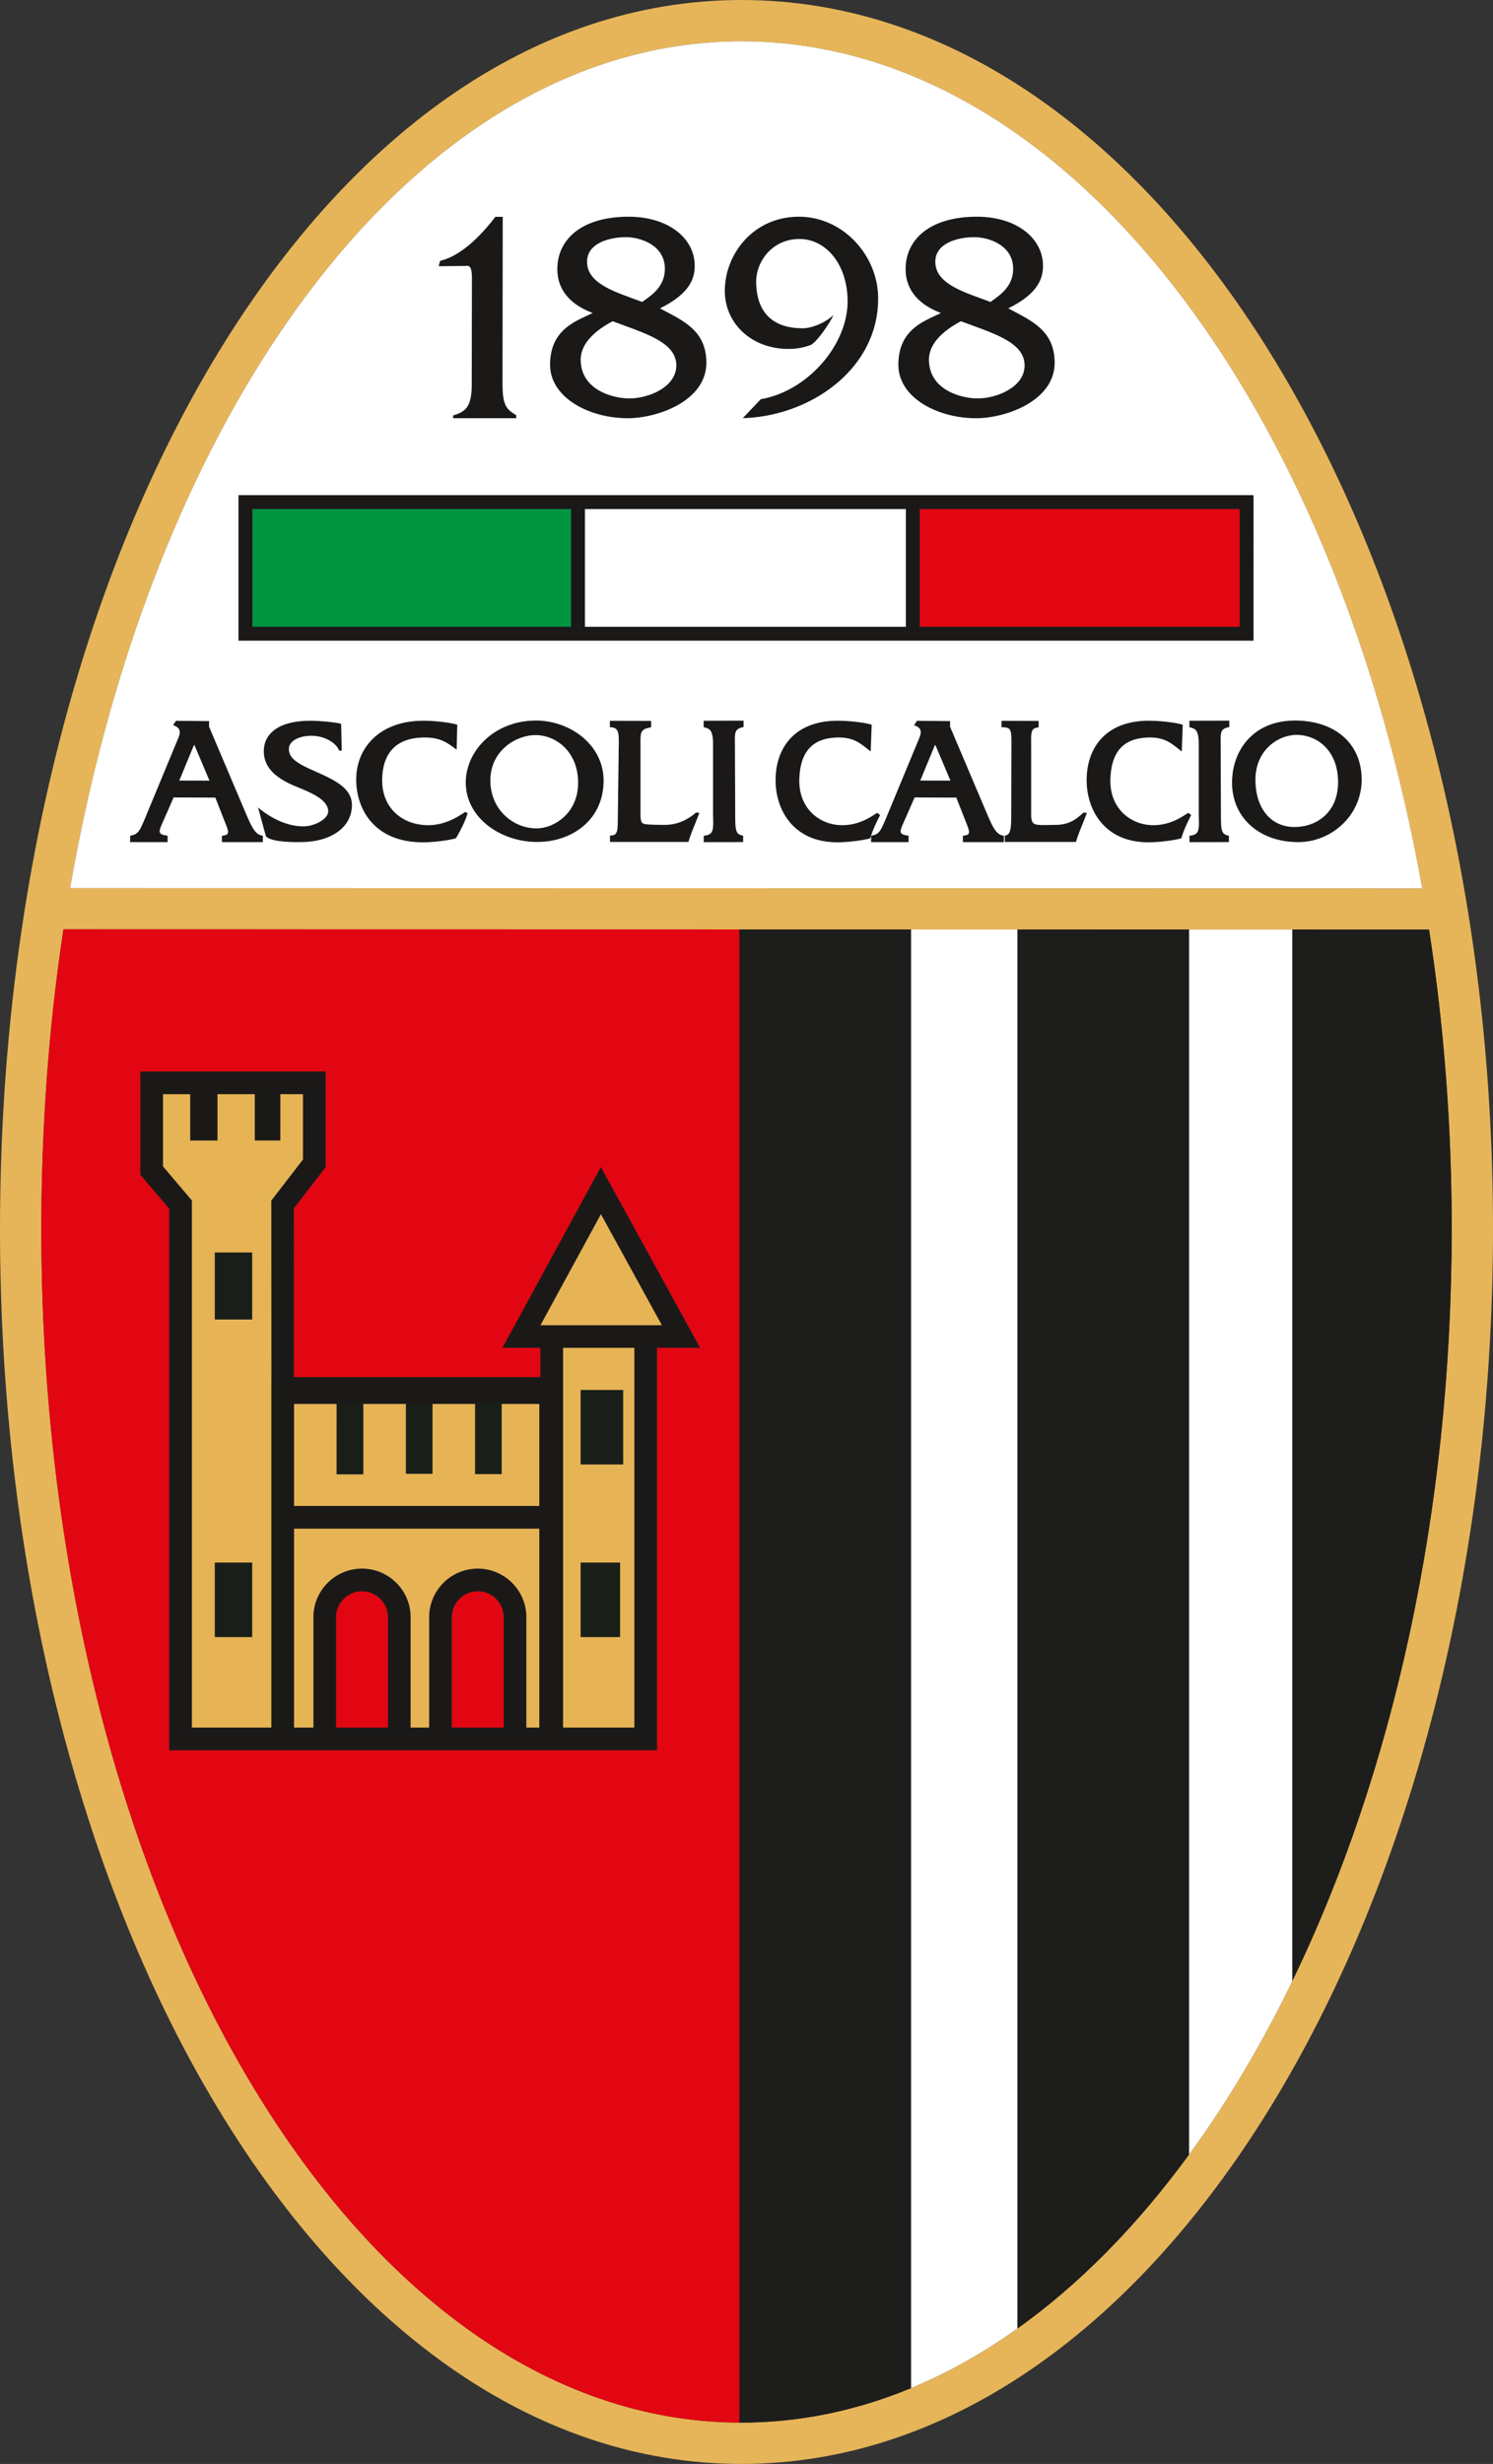
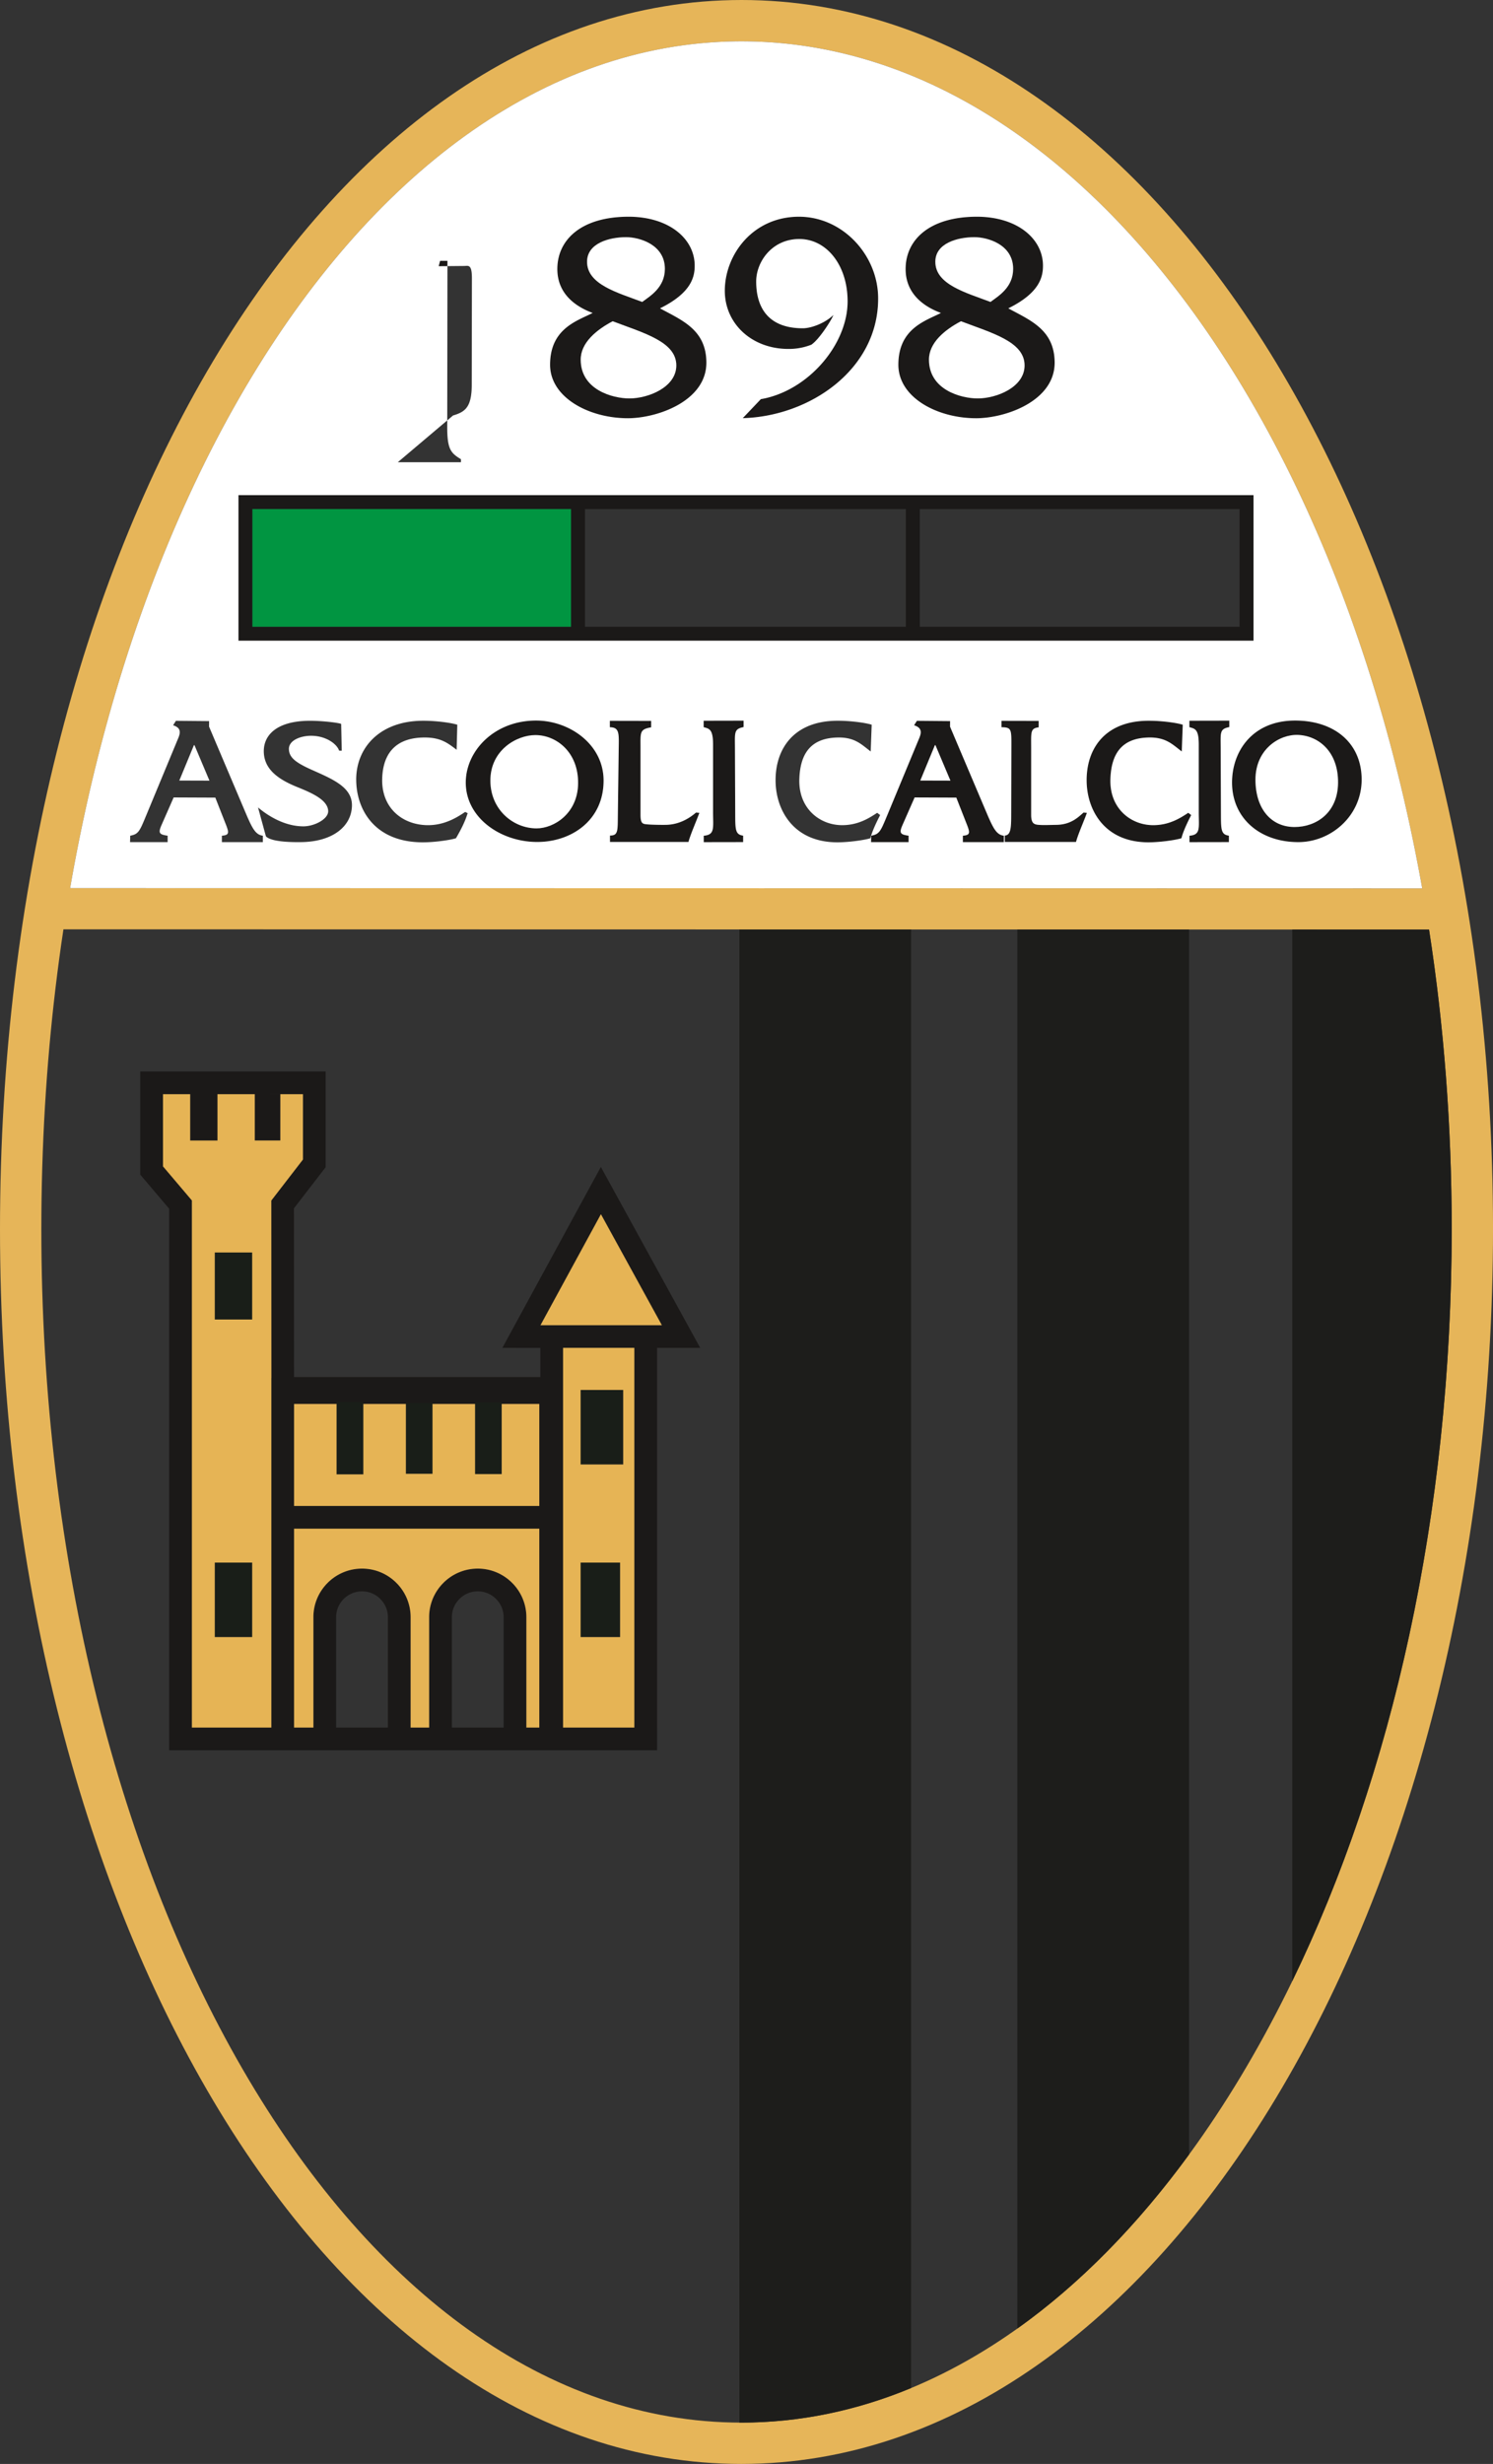
<svg xmlns="http://www.w3.org/2000/svg" viewBox="1 1 180.61 298">
  <rect x="1" y="1" width="180.61" height="298" fill="#333333" stroke="none" />
  <path fill="#1b1918" fill-rule="evenodd" d="M101.819 39.097c-.967.946-2.63 1.606-3.707 1.606-4.035 0-5.634-2.348-5.634-5.654 0-2.422 1.956-5.18 5.287-5.14 3.229.041 5.758 3.139 5.77 7.514.013 5.296-4.844 10.89-10.495 11.851l-2.188 2.3c8.034-.211 16.38-5.825 16.38-14.472 0-5.228-4.274-9.893-9.578-9.893-5.536 0-8.932 4.524-8.974 8.887-.038 4.036 3.261 7.106 7.682 7.106.762 0 1.69-.08 2.792-.513.99-.676 2.458-3.026 2.665-3.592zM77.145 49.188c-2.037 0-5.897-1.041-5.897-4.693 0-2.037 1.886-3.598 3.87-4.642 3.769 1.434 7.718 2.478 7.696 5.367-.02 2.629-3.401 3.968-5.669 3.968zm-.405-19.503c1.615 0 4.703.892 4.691 3.845-.008 2.23-1.765 3.268-2.742 3.988-3.007-1.139-6.672-2.108-6.672-4.86 0-2.265 2.724-2.973 4.723-2.973zm.213-2.476c-5.702.034-8.532 2.83-8.532 6.328 0 2.806 1.928 4.441 4.273 5.314-1.875.957-5.13 1.878-5.151 6.235-.019 3.998 4.714 6.497 9.404 6.497 3.575 0 9.554-2.089 9.505-6.778-.042-3.92-2.918-5.052-5.609-6.513 3.802-1.873 4.196-3.803 4.196-5.158 0-3.305-3.181-5.955-8.086-5.925zM63.448 51.58v-.365c-1.202-.727-1.662-1.182-1.657-3.866.01-6.73.015-13.397.026-20.126h-.893c-1.63 2.12-4.044 4.7-6.689 5.323l-.165.652 3.08-.03c.48-.004.94-.27.938 1.498l-.02 12.869c-.005 2.722-.804 3.284-2.255 3.711v.333zm27.453 51.266v-.776c-.938-.135-.954-.698-.961-2.56l-.032-8.059c-.007-1.885-.13-2.278 1.045-2.516v-.776l-4.832.01v.777c.68.196 1.137.228 1.137 2.112v8.182c0 1.909.246 2.724-1.126 2.837v.777zm-9.352-2.086c-.687.012-1.828-.012-2.325-.065-.48-.051-.74-.092-.74-1.134v-8.11c0-1.907-.12-2.236 1.287-2.485v-.776l-4.997-.01v.776c1.189.01 1.094.785 1.07 2.692l-.104 7.964c-.024 1.861.047 2.452-.951 2.442v.776h9.495c.27-1.002 1.015-2.65 1.317-3.52l-.403-.037c-.613.526-1.86 1.457-3.65 1.488zM65.76 89.905c2.55 0 5.217 2.062 5.173 5.854-.041 3.625-2.916 5.428-5.023 5.428-2.838 0-5.584-2.273-5.588-5.776-.004-3.711 3.199-5.506 5.439-5.506zm.09-1.758c-5.078 0-8.507 3.686-8.507 7.5 0 4.257 4.209 7.185 8.644 7.185 4.168 0 8.029-2.636 8.029-7.425 0-4.39-4.131-7.26-8.167-7.26z" />
-   <path fill="#1b1918" fill-rule="evenodd" d="M52.63 100.798c-3.014-.071-5.5-2.125-5.396-5.626.096-3.258 1.836-4.942 5.05-4.974 2.022-.02 2.853.652 3.955 1.482l.079-3.027c-.568-.195-2.377-.49-4.173-.482-5.196.02-8.076 3.25-8.056 7.155.019 3.525 2.172 7.547 8.07 7.547 1.508 0 3.424-.298 4-.493.35-.614 1.043-1.799 1.411-3.031l-.296-.15c-.845.559-2.443 1.65-4.643 1.599zm-10.29-9.005-.069-3.243c-.4-.156-2.35-.377-3.77-.377-3.85 0-5.61 1.612-5.589 3.71.021 2.129 1.692 3.358 4.065 4.314 1.84.741 3.656 1.564 3.724 2.87.052.984-1.661 1.878-3.013 1.874-1.935-.006-3.868-.94-5.473-2.284l.953 3.49c.707.766 3.743.701 4.13.701 3.982-.003 6.276-1.948 6.276-4.476 0-2.195-2.39-3.162-4.85-4.262-1.956-.876-2.742-1.484-2.774-2.497-.035-1.087 1.436-1.626 2.678-1.626 1.818 0 3.134 1 3.393 1.797zm-16.003 3.62-3.645-.01 1.767-4.278h.066zm6.461 7.438v-.776c-.87-.115-1.26-.823-2.077-2.748l-4.432-10.446.005-.667-4.015-.035-.34.54c.896.283.94.792.636 1.525l-3.926 9.464c-.766 1.847-.908 2.18-1.896 2.367l-.022.776h4.546v-.776c-.988-.148-1.178-.291-.732-1.306l1.46-3.323 5.042.02 1.301 3.312c.38.966.363 1.227-.506 1.297v.776zm69.964-2.053c-2.642-.05-5.169-2.043-5.066-5.543.096-3.258 1.506-5.026 4.72-5.057 2.022-.02 2.812.859 3.913 1.688l.12-3.233c-.567-.195-2.376-.49-4.172-.482-5.196.02-7.477 3.333-7.456 7.238.018 3.525 2.13 7.464 7.47 7.464 1.508 0 3.424-.298 4-.493.153-.622.512-1.507 1.18-2.802l-.357-.272c-.88.57-2.281 1.531-4.352 1.492z" />
  <path fill="#1b1918" fill-rule="evenodd" d="m115.974 95.413-3.645-.01 1.767-4.278h.066zm6.461 7.438v-.776c-.87-.115-1.26-.823-2.077-2.748l-4.432-10.446.005-.667-4.015-.035-.34.54c.896.283.94.792.636 1.525l-3.926 9.464c-.766 1.847-.908 2.18-1.896 2.367l-.022.776h4.546v-.776c-.988-.148-1.178-.291-.732-1.306l1.46-3.323 5.042.02 1.301 3.312c.38.966.363 1.227-.506 1.297v.776zm6.37-2.091c-.687.012-1.714.05-2.21-.003-.48-.051-.855-.154-.855-1.196v-8.11c0-1.907-.113-2.36.912-2.485v-.776l-4.497-.01v.776c1.19.01 1.198.248 1.193 2.154l-.02 7.944c-.006 1.86.03 2.97-.783 3v.776h8.62c.27-1.002 1.016-2.65 1.317-3.52l-.402-.037c-.614.526-1.486 1.457-3.275 1.488zm11.587.038c-2.642-.05-5.169-2.043-5.066-5.543.096-3.258 1.506-5.026 4.72-5.057 2.022-.02 2.812.859 3.913 1.688l.12-3.233c-.567-.195-2.376-.49-4.172-.482-5.196.02-7.477 3.333-7.456 7.238.018 3.525 2.13 7.464 7.47 7.464 1.508 0 3.424-.298 4-.493.153-.622.512-1.507 1.18-2.802l-.357-.272c-.88.57-2.28 1.531-4.352 1.492z" />
  <path fill="#1b1918" fill-rule="evenodd" d="M149.66 102.846v-.776c-.939-.135-.955-.698-.963-2.56l-.03-8.059c-.008-1.885-.132-2.278 1.044-2.516v-.776l-4.832.01v.777c.68.196 1.137.228 1.137 2.112v8.182c0 1.909.246 2.724-1.126 2.837v.777zm8.364-12.961c2.484.099 4.885 2.02 4.842 5.812-.041 3.625-2.66 5.325-5.263 5.325-2.838 0-4.725-2.212-4.728-5.714-.004-3.711 2.911-5.513 5.149-5.423zm-.412-1.738c-5.078.022-7.571 3.686-7.571 7.5 0 4.257 3.304 7.183 7.976 7.203 3.982.017 7.684-3.15 7.704-7.526.02-4.389-3.226-7.197-8.11-7.177zm-38.336-38.959c-2.037 0-5.897-1.041-5.897-4.693 0-2.037 1.885-3.598 3.869-4.642 3.77 1.434 7.718 2.478 7.697 5.367-.02 2.629-3.401 3.968-5.67 3.968zm-.405-19.503c1.614 0 4.703.892 4.691 3.845-.009 2.23-1.766 3.268-2.743 3.988-3.007-1.139-6.671-2.108-6.671-4.86 0-2.265 2.724-2.973 4.723-2.973zm.213-2.476c-5.702.034-8.532 2.83-8.532 6.328 0 2.806 1.928 4.441 4.272 5.314-1.874.957-5.13 1.878-5.15 6.235-.02 3.998 4.714 6.497 9.403 6.497 3.575 0 9.555-2.089 9.505-6.778-.041-3.92-2.918-5.052-5.608-6.513 3.802-1.873 4.196-3.803 4.196-5.158 0-3.305-3.182-5.955-8.086-5.925zM30.69 60.885h121.95V78.49H29.847V60.885zm81.58 1.687v14.23h38.682v-14.23zm-1.689 14.23v-14.23H71.764v14.23zm-40.505-14.23H31.535v14.23h38.54zM41.714 170.8h-5.14v12.338H66.24V170.8h-4.555m-26.77-37.475-.001 5.615h-3.095v-5.604M58.466 170.8h-5.152m-3.213 0h-5.163zm23.593-22.948-7.311 13.427h14.685zM27.31 133.336v5.604h-3.305v-5.603h-3.287v8.73l3.169 3.735.328.387v63.75h9.608v-42.264h.006l-.01-21.004v-.469l.284-.369 3.546-4.595v-7.902zm9.264 52.553v24.05h2.337v-13.35c0-1.617.66-3.087 1.725-4.15a5.858 5.858 0 0 1 4.15-1.726h.013c1.617 0 3.087.66 4.15 1.725a5.858 5.858 0 0 1 1.726 4.151v13.35h2.238v-13.35c0-1.617.66-3.087 1.725-4.15a5.859 5.859 0 0 1 4.15-1.726h.013c1.617 0 3.087.66 4.15 1.725a5.859 5.859 0 0 1 1.726 4.151v13.35h1.563v-24.05zm-.006-18.34h29.797v-3.53h-2.288l-2.306-.001 1.102-2.025 9.614-17.655 1.2-2.203 1.206 2.198 9.696 17.655 1.116 2.03h-5.219v45.92h.002v2.751H21.464v-65.5l-3.168-3.736-.328-.386v-12.481h22.431v11.577l-.29.376-3.55 4.6zm11.357 42.39v-13.35c0-.858-.353-1.64-.92-2.206a3.115 3.115 0 0 0-2.206-.92h-.012c-.858 0-1.64.353-2.207.92a3.115 3.115 0 0 0-.919 2.206v13.35zm21.19-45.92v45.92h8.62v-45.92Zm-13.452 45.92h6.263v-13.35c0-.858-.352-1.64-.919-2.206a3.115 3.115 0 0 0-2.206-.92h-.012c-.859 0-1.64.353-2.207.92a3.115 3.115 0 0 0-.919 2.206z" />
  <path fill="none" d="M26.981 152.481h4.528v8.104H26.98zm0 37.505h4.528v9.01H26.98zm44.256 0h4.778v9.01h-4.778z" />
  <path fill="#191e18" fill-rule="evenodd" d="M76.015 189.986h-4.778v9.01h4.778zm.375-20.877h-5.153v9.01h5.153zm-44.881 29.888v-9.01H26.98v9.01zm-4.528-38.412h4.528v-8.104H26.98z" />
  <path fill="#e6b455" fill-rule="evenodd" d="M31.509 160.585H26.98v-8.104h4.528zm2.314 49.354v-42.264h.006l-.01-21.004v-.469l.284-.369 3.546-4.595v-7.902h-2.733l-.002 5.604h-3.095v-5.604H27.31v5.605h-3.305v-5.604h-3.287v8.73l3.169 3.736.328.386v63.75zm-6.842-19.953h4.528v9.01H26.98zm39.259-4.097H36.574v24.05h2.337v-13.35c0-1.617.66-3.087 1.725-4.15a5.858 5.858 0 0 1 4.15-1.726h.013c1.617 0 3.087.66 4.15 1.725a5.858 5.858 0 0 1 1.726 4.151v13.35h2.238v-13.35c0-1.617.66-3.087 1.725-4.15a5.859 5.859 0 0 1 4.15-1.726h.013c1.617 0 3.087.66 4.15 1.725a5.859 5.859 0 0 1 1.726 4.151v13.35h1.563zm2.876-21.871v45.92h8.62v-45.92Zm7.274 14.1h-5.153v-9.01h5.153zm-5.153 11.868h4.778v9.01h-4.778zm-4.854-28.708h14.685l-7.374-13.426z" />
  <path fill="none" d="M41.713 170.583h3.241v8.733h-3.241zm8.385.1h3.225v8.567h-3.225zm8.369-.067h3.225v8.667h-3.225z" />
  <path fill="#191e18" fill-rule="evenodd" d="M44.954 179.316v-8.733h-3.241v8.733zm5.144-8.633v8.567h3.225v-8.567zm8.367.117.002 8.483h3.225v-8.667h-3.225z" />
  <path fill="#e6b455" fill-rule="evenodd" d="M44.954 179.316h-3.241l.001-8.516h-5.14v12.338H66.24V170.8h-4.548v8.483h-3.225V170.8h-5.144v8.45h-3.225v-8.45h-5.144z" />
-   <path fill="#e20612" fill-rule="evenodd" d="M44.787 193.464c-.858 0-1.64.352-2.207.919a3.115 3.115 0 0 0-.919 2.206v13.35h6.264v-13.35c0-.858-.353-1.64-.92-2.206a3.115 3.115 0 0 0-2.206-.92zm10.876 3.125v13.35h6.263v-13.35c0-.858-.352-1.64-.919-2.206a3.115 3.115 0 0 0-2.206-.92h-.012c-.859 0-1.64.353-2.207.92a3.115 3.115 0 0 0-.919 2.206z" />
  <path fill="#e6b559" fill-rule="evenodd" d="M176.613 149.603c0-40-9.724-76.064-25.48-102.104-15.528-25.664-36.882-41.498-60.422-41.498-23.448 0-44.44 15.733-59.662 41.244C15.494 73.316 6.001 109.515 6.001 149.67c0 40.202 9.512 76.61 25.1 102.864C46.308 278.148 67.266 294 90.678 294c23.506 0 44.843-15.99 60.378-41.795 15.8-26.244 25.557-62.548 25.557-102.6zM155.41 44.921c16.203 26.778 26.202 63.76 26.202 104.682 0 40.97-10.032 78.193-26.279 105.18C138.9 282.083 116.066 299 90.678 299c-25.311 0-47.765-16.794-63.875-43.928C10.779 228.084 1 190.771 1 149.669c0-41.05 9.768-78.16 25.772-104.983C42.894 17.665 65.376 1 90.712 1c25.414 0 48.265 16.758 64.7 43.92z" />
  <path fill="#e6b559" fill-rule="evenodd" d="m7.85 108.412 166.941.034v4.98L7.85 113.395z" />
  <path fill="#1d1d1b" fill-rule="evenodd" d="M111.215 289.822V113.414l-20.772-.004V294h.235c7.075 0 13.954-1.448 20.537-4.177zm12.857-176.405v169.208c7.53-5.365 14.515-12.486 20.773-21.05V113.421Zm33.255.006v127.185c12.07-24.886 19.286-56.56 19.286-91.005 0-12.505-.95-24.626-2.739-36.176z" />
-   <path fill="#fff" fill-rule="evenodd" d="M124.072 282.625V113.417l-12.857-.003V289.82c4.43-1.836 8.725-4.252 12.857-7.196zm20.773-169.205v148.155a126.28 126.28 0 0 0 6.211-9.37 146.053 146.053 0 0 0 6.27-11.597V113.423ZM71.764 76.803h38.817v-14.23H71.764z" />
-   <path fill="#fff" fill-rule="evenodd" d="M30.69 60.885h121.95V78.49H29.847V60.885zm25.123-9.639c1.45-.427 2.25-.99 2.254-3.711l.02-12.87c.003-1.766-.457-1.5-.937-1.496l-3.08.029.165-.652c2.645-.624 5.059-3.203 6.689-5.322h.893l-.026 20.125c-.004 2.684.455 3.14 1.658 3.866v.365h-7.636zm21.134.337c-4.69 0-9.423-2.5-9.404-6.497.02-4.357 3.276-5.278 5.15-6.235-2.344-.873-4.272-2.508-4.272-5.314 0-3.498 2.83-6.294 8.532-6.328 4.905-.03 8.086 2.62 8.086 5.925 0 1.355-.394 3.285-4.196 5.158 2.69 1.461 5.567 2.593 5.609 6.513.05 4.69-5.93 6.778-9.505 6.778zm19.415-8.381c-4.42 0-7.72-3.07-7.682-7.106.042-4.363 3.438-8.887 8.974-8.887 5.304 0 9.578 4.665 9.578 9.893 0 8.647-8.346 14.26-16.38 14.472l2.188-2.3c5.65-.96 10.508-6.555 10.495-11.851-.012-4.375-2.541-7.473-5.77-7.513-3.331-.041-5.287 2.717-5.287 5.139 0 3.306 1.6 5.654 5.634 5.654 1.077 0 2.74-.66 3.707-1.606-.207.566-1.676 2.916-2.665 3.592a7.362 7.362 0 0 1-2.792.513zm-57.86 44.971c1.419 0 3.37.221 3.769.377l.07 3.243-.32-.01c-.259-.796-1.575-1.796-3.393-1.796-1.242 0-2.713.539-2.678 1.626.032 1.013.818 1.621 2.775 2.497 2.458 1.1 4.85 2.067 4.85 4.262 0 2.528-2.295 4.473-6.277 4.476-.387 0-3.423.065-4.13-.7l-.953-3.49c1.605 1.343 3.538 2.277 5.473 2.283 1.352.004 3.065-.89 3.013-1.873-.068-1.307-1.884-2.13-3.724-2.871-2.373-.956-4.044-2.185-4.065-4.314-.02-2.098 1.738-3.71 5.59-3.71zm-29.02 20.24 163.563.032C168.88 85.072 161.25 64.22 151.134 47.5 135.605 21.835 114.25 6.001 90.71 6.001 67.263 6 46.271 21.734 31.05 47.245c-9.995 16.753-17.488 37.688-21.567 61.168zM44.09 95.326c-.02-3.905 2.86-7.135 8.056-7.155 1.796-.007 3.605.287 4.173.482l-.08 3.027c-1.1-.83-1.932-1.502-3.953-1.482-3.215.032-4.955 1.716-5.051 4.974-.103 3.5 2.382 5.555 5.397 5.626 2.2.052 3.798-1.04 4.643-1.6l.296.151c-.368 1.232-1.06 2.417-1.41 3.03-.577.196-2.493.494-4 .494-5.899 0-8.052-4.022-8.07-7.547zm-11.291 6.749v.776h-4.956v-.776c.869-.07.885-.33.506-1.297l-1.3-3.311-5.043-.021-1.46 3.323c-.446 1.015-.256 1.158.732 1.306v.776h-4.546l.022-.776c.988-.188 1.13-.52 1.896-2.367l3.926-9.464c.304-.733.26-1.242-.635-1.526l.34-.539 4.014.035-.005.667 4.432 10.446c.816 1.925 1.207 2.633 2.077 2.748zm117.243-6.429c0-3.813 2.493-7.477 7.57-7.499 4.884-.02 8.13 2.788 8.11 7.177-.02 4.375-3.722 7.543-7.704 7.526-4.672-.02-7.976-2.946-7.976-7.204zm-30.964-44.063c-4.69 0-9.422-2.5-9.403-6.497.02-4.357 3.276-5.278 5.15-6.235-2.344-.873-4.272-2.508-4.272-5.314 0-3.498 2.83-6.294 8.532-6.328 4.904-.03 8.086 2.62 8.086 5.925 0 1.355-.394 3.285-4.196 5.158 2.69 1.461 5.567 2.593 5.608 6.513.05 4.69-5.93 6.778-9.505 6.778zM65.85 88.147c4.036 0 8.167 2.87 8.167 7.26 0 4.79-3.861 7.425-8.03 7.425-4.434 0-8.643-2.928-8.643-7.186 0-3.813 3.429-7.499 8.506-7.499zm56.306.81v-.777l4.497.01v.776c-1.025.125-.912.578-.912 2.485v8.11c0 1.042.375 1.145.854 1.196.497.053 1.524.015 2.211.004 1.789-.031 2.66-.962 3.275-1.488l.402.037c-.301.87-1.046 2.518-1.317 3.52h-8.62v-.776c.813-.03.777-1.14.782-3l.02-7.944c.006-1.906-.003-2.143-1.192-2.154zm10.296 6.452c-.02-3.905 2.26-7.218 7.456-7.238 1.796-.007 3.605.287 4.172.482l-.12 3.233c-1.101-.83-1.891-1.708-3.913-1.688-3.214.031-4.624 1.799-4.72 5.057-.103 3.5 2.424 5.492 5.066 5.543 2.071.04 3.473-.921 4.352-1.492l.357.272c-.668 1.295-1.027 2.18-1.18 2.802-.576.195-2.492.493-4 .493-5.34 0-7.452-3.94-7.47-7.464zm12.439 6.668c1.372-.113 1.125-.928 1.125-2.837v-8.182c0-1.884-.456-1.916-1.136-2.112v-.776l4.832-.01v.775c-1.176.238-1.052.631-1.045 2.516l.031 8.058c.008 1.863.024 2.426.962 2.56v.777l-4.77.008zm-42.613-13.906c1.796-.007 3.605.287 4.172.482l-.12 3.233c-1.101-.83-1.891-1.708-3.913-1.688-3.214.031-4.624 1.799-4.72 5.057-.103 3.5 2.424 5.492 5.066 5.543 2.071.04 3.473-.921 4.352-1.492l.357.272c-.668 1.295-1.027 2.18-1.18 2.802-.576.195-2.492.493-4 .493-5.34 0-7.452-3.94-7.47-7.464-.02-3.905 2.26-7.218 7.456-7.238zm6.01 11.537 3.925-9.464c.304-.733.26-1.242-.635-1.526l.34-.539 4.014.035-.005.667 4.432 10.446c.816 1.925 1.207 2.633 2.077 2.748v.776h-4.956v-.776c.869-.07.886-.33.506-1.297l-1.3-3.311-5.043-.021-1.46 3.323c-.446 1.015-.256 1.158.732 1.306v.776h-4.546l.022-.776c.988-.188 1.13-.52 1.896-2.367zm-32.547-.096.104-7.964c.024-1.907.119-2.681-1.07-2.692v-.776l4.997.01v.776c-1.408.249-1.287.578-1.287 2.485v8.11c0 1.042.26 1.083.74 1.134.497.053 1.638.077 2.325.066 1.788-.031 3.036-.962 3.65-1.488l.402.037c-.302.87-1.046 2.518-1.317 3.52H74.79v-.776c.998.01.927-.581.951-2.442zm11.518-.372v-8.182c0-1.884-.457-1.916-1.137-2.112v-.776l4.832-.01v.775c-1.176.238-1.052.631-1.045 2.516l.032 8.058c.007 1.863.023 2.426.961 2.56v.777l-4.77.008v-.777c1.373-.113 1.127-.928 1.127-2.837z" />
+   <path fill="#fff" fill-rule="evenodd" d="M30.69 60.885h121.95V78.49H29.847V60.885zm25.123-9.639c1.45-.427 2.25-.99 2.254-3.711l.02-12.87c.003-1.766-.457-1.5-.937-1.496l-3.08.029.165-.652h.893l-.026 20.125c-.004 2.684.455 3.14 1.658 3.866v.365h-7.636zm21.134.337c-4.69 0-9.423-2.5-9.404-6.497.02-4.357 3.276-5.278 5.15-6.235-2.344-.873-4.272-2.508-4.272-5.314 0-3.498 2.83-6.294 8.532-6.328 4.905-.03 8.086 2.62 8.086 5.925 0 1.355-.394 3.285-4.196 5.158 2.69 1.461 5.567 2.593 5.609 6.513.05 4.69-5.93 6.778-9.505 6.778zm19.415-8.381c-4.42 0-7.72-3.07-7.682-7.106.042-4.363 3.438-8.887 8.974-8.887 5.304 0 9.578 4.665 9.578 9.893 0 8.647-8.346 14.26-16.38 14.472l2.188-2.3c5.65-.96 10.508-6.555 10.495-11.851-.012-4.375-2.541-7.473-5.77-7.513-3.331-.041-5.287 2.717-5.287 5.139 0 3.306 1.6 5.654 5.634 5.654 1.077 0 2.74-.66 3.707-1.606-.207.566-1.676 2.916-2.665 3.592a7.362 7.362 0 0 1-2.792.513zm-57.86 44.971c1.419 0 3.37.221 3.769.377l.07 3.243-.32-.01c-.259-.796-1.575-1.796-3.393-1.796-1.242 0-2.713.539-2.678 1.626.032 1.013.818 1.621 2.775 2.497 2.458 1.1 4.85 2.067 4.85 4.262 0 2.528-2.295 4.473-6.277 4.476-.387 0-3.423.065-4.13-.7l-.953-3.49c1.605 1.343 3.538 2.277 5.473 2.283 1.352.004 3.065-.89 3.013-1.873-.068-1.307-1.884-2.13-3.724-2.871-2.373-.956-4.044-2.185-4.065-4.314-.02-2.098 1.738-3.71 5.59-3.71zm-29.02 20.24 163.563.032C168.88 85.072 161.25 64.22 151.134 47.5 135.605 21.835 114.25 6.001 90.71 6.001 67.263 6 46.271 21.734 31.05 47.245c-9.995 16.753-17.488 37.688-21.567 61.168zM44.09 95.326c-.02-3.905 2.86-7.135 8.056-7.155 1.796-.007 3.605.287 4.173.482l-.08 3.027c-1.1-.83-1.932-1.502-3.953-1.482-3.215.032-4.955 1.716-5.051 4.974-.103 3.5 2.382 5.555 5.397 5.626 2.2.052 3.798-1.04 4.643-1.6l.296.151c-.368 1.232-1.06 2.417-1.41 3.03-.577.196-2.493.494-4 .494-5.899 0-8.052-4.022-8.07-7.547zm-11.291 6.749v.776h-4.956v-.776c.869-.07.885-.33.506-1.297l-1.3-3.311-5.043-.021-1.46 3.323c-.446 1.015-.256 1.158.732 1.306v.776h-4.546l.022-.776c.988-.188 1.13-.52 1.896-2.367l3.926-9.464c.304-.733.26-1.242-.635-1.526l.34-.539 4.014.035-.005.667 4.432 10.446c.816 1.925 1.207 2.633 2.077 2.748zm117.243-6.429c0-3.813 2.493-7.477 7.57-7.499 4.884-.02 8.13 2.788 8.11 7.177-.02 4.375-3.722 7.543-7.704 7.526-4.672-.02-7.976-2.946-7.976-7.204zm-30.964-44.063c-4.69 0-9.422-2.5-9.403-6.497.02-4.357 3.276-5.278 5.15-6.235-2.344-.873-4.272-2.508-4.272-5.314 0-3.498 2.83-6.294 8.532-6.328 4.904-.03 8.086 2.62 8.086 5.925 0 1.355-.394 3.285-4.196 5.158 2.69 1.461 5.567 2.593 5.608 6.513.05 4.69-5.93 6.778-9.505 6.778zM65.85 88.147c4.036 0 8.167 2.87 8.167 7.26 0 4.79-3.861 7.425-8.03 7.425-4.434 0-8.643-2.928-8.643-7.186 0-3.813 3.429-7.499 8.506-7.499zm56.306.81v-.777l4.497.01v.776c-1.025.125-.912.578-.912 2.485v8.11c0 1.042.375 1.145.854 1.196.497.053 1.524.015 2.211.004 1.789-.031 2.66-.962 3.275-1.488l.402.037c-.301.87-1.046 2.518-1.317 3.52h-8.62v-.776c.813-.03.777-1.14.782-3l.02-7.944c.006-1.906-.003-2.143-1.192-2.154zm10.296 6.452c-.02-3.905 2.26-7.218 7.456-7.238 1.796-.007 3.605.287 4.172.482l-.12 3.233c-1.101-.83-1.891-1.708-3.913-1.688-3.214.031-4.624 1.799-4.72 5.057-.103 3.5 2.424 5.492 5.066 5.543 2.071.04 3.473-.921 4.352-1.492l.357.272c-.668 1.295-1.027 2.18-1.18 2.802-.576.195-2.492.493-4 .493-5.34 0-7.452-3.94-7.47-7.464zm12.439 6.668c1.372-.113 1.125-.928 1.125-2.837v-8.182c0-1.884-.456-1.916-1.136-2.112v-.776l4.832-.01v.775c-1.176.238-1.052.631-1.045 2.516l.031 8.058c.008 1.863.024 2.426.962 2.56v.777l-4.77.008zm-42.613-13.906c1.796-.007 3.605.287 4.172.482l-.12 3.233c-1.101-.83-1.891-1.708-3.913-1.688-3.214.031-4.624 1.799-4.72 5.057-.103 3.5 2.424 5.492 5.066 5.543 2.071.04 3.473-.921 4.352-1.492l.357.272c-.668 1.295-1.027 2.18-1.18 2.802-.576.195-2.492.493-4 .493-5.34 0-7.452-3.94-7.47-7.464-.02-3.905 2.26-7.218 7.456-7.238zm6.01 11.537 3.925-9.464c.304-.733.26-1.242-.635-1.526l.34-.539 4.014.035-.005.667 4.432 10.446c.816 1.925 1.207 2.633 2.077 2.748v.776h-4.956v-.776c.869-.07.886-.33.506-1.297l-1.3-3.311-5.043-.021-1.46 3.323c-.446 1.015-.256 1.158.732 1.306v.776h-4.546l.022-.776c.988-.188 1.13-.52 1.896-2.367zm-32.547-.096.104-7.964c.024-1.907.119-2.681-1.07-2.692v-.776l4.997.01v.776c-1.408.249-1.287.578-1.287 2.485v8.11c0 1.042.26 1.083.74 1.134.497.053 1.638.077 2.325.066 1.788-.031 3.036-.962 3.65-1.488l.402.037c-.302.87-1.046 2.518-1.317 3.52H74.79v-.776c.998.01.927-.581.951-2.442zm11.518-.372v-8.182c0-1.884-.457-1.916-1.137-2.112v-.776l4.832-.01v.775c-1.176.238-1.052.631-1.045 2.516l.032 8.058c.007 1.863.023 2.426.961 2.56v.777l-4.77.008v-.777c1.373-.113 1.127-.928 1.127-2.837z" />
  <path fill="#fff" fill-rule="evenodd" d="M72.017 32.658c0 2.752 3.665 3.721 6.672 4.86.977-.72 2.734-1.758 2.742-3.988.012-2.953-3.076-3.845-4.69-3.845-2 0-4.724.708-4.724 2.973zm3.1 7.195c-1.983 1.044-3.869 2.605-3.869 4.642 0 3.652 3.86 4.693 5.897 4.693 2.268 0 5.65-1.339 5.67-3.968.02-2.89-3.928-3.933-7.698-5.367zm39.031-7.195c0 2.752 3.664 3.721 6.671 4.86.977-.72 2.734-1.758 2.743-3.988.012-2.953-3.077-3.845-4.691-3.845-1.999 0-4.723.708-4.723 2.973zm3.1 7.195c-1.984 1.044-3.87 2.605-3.87 4.642 0 3.652 3.86 4.693 5.898 4.693 2.268 0 5.65-1.339 5.669-3.968.021-2.89-3.928-3.933-7.697-5.367zm-90.911 55.56-1.812-4.288h-.066l-1.767 4.277zm33.985-.002c.004 3.503 2.75 5.776 5.588 5.776 2.107 0 4.982-1.803 5.023-5.428.044-3.792-2.623-5.854-5.172-5.854-2.24 0-5.443 1.795-5.439 5.506zm53.774-4.286-1.767 4.277 3.645.01-1.812-4.287zm38.779 4.183c.004 3.502 1.89 5.714 4.728 5.714 2.603 0 5.222-1.7 5.263-5.325.043-3.792-2.358-5.713-4.842-5.812-2.238-.09-5.153 1.712-5.149 5.423z" />
-   <path fill="#e20612" fill-rule="evenodd" d="M90.443 293.999V113.41l-81.77-.016c-1.746 11.58-2.672 23.735-2.672 36.275 0 40.202 9.512 76.61 25.1 102.864 15.156 25.528 36.025 41.36 59.342 41.466zm-27.57-132.006 9.614-17.655 1.2-2.203 1.206 2.198 9.696 17.655 1.116 2.03h-5.219v45.92h.002v2.751H21.464v-65.5l-3.168-3.736-.328-.386v-12.481h22.431v11.577l-.29.376-3.55 4.6.01 20.41h29.796v-3.53h-2.288l-2.306-.001zm49.397-85.19h38.682v-14.23h-38.683z" />
  <path fill="#019541" fill-rule="evenodd" d="M70.076 76.803v-14.23H31.535v14.23z" />
</svg>